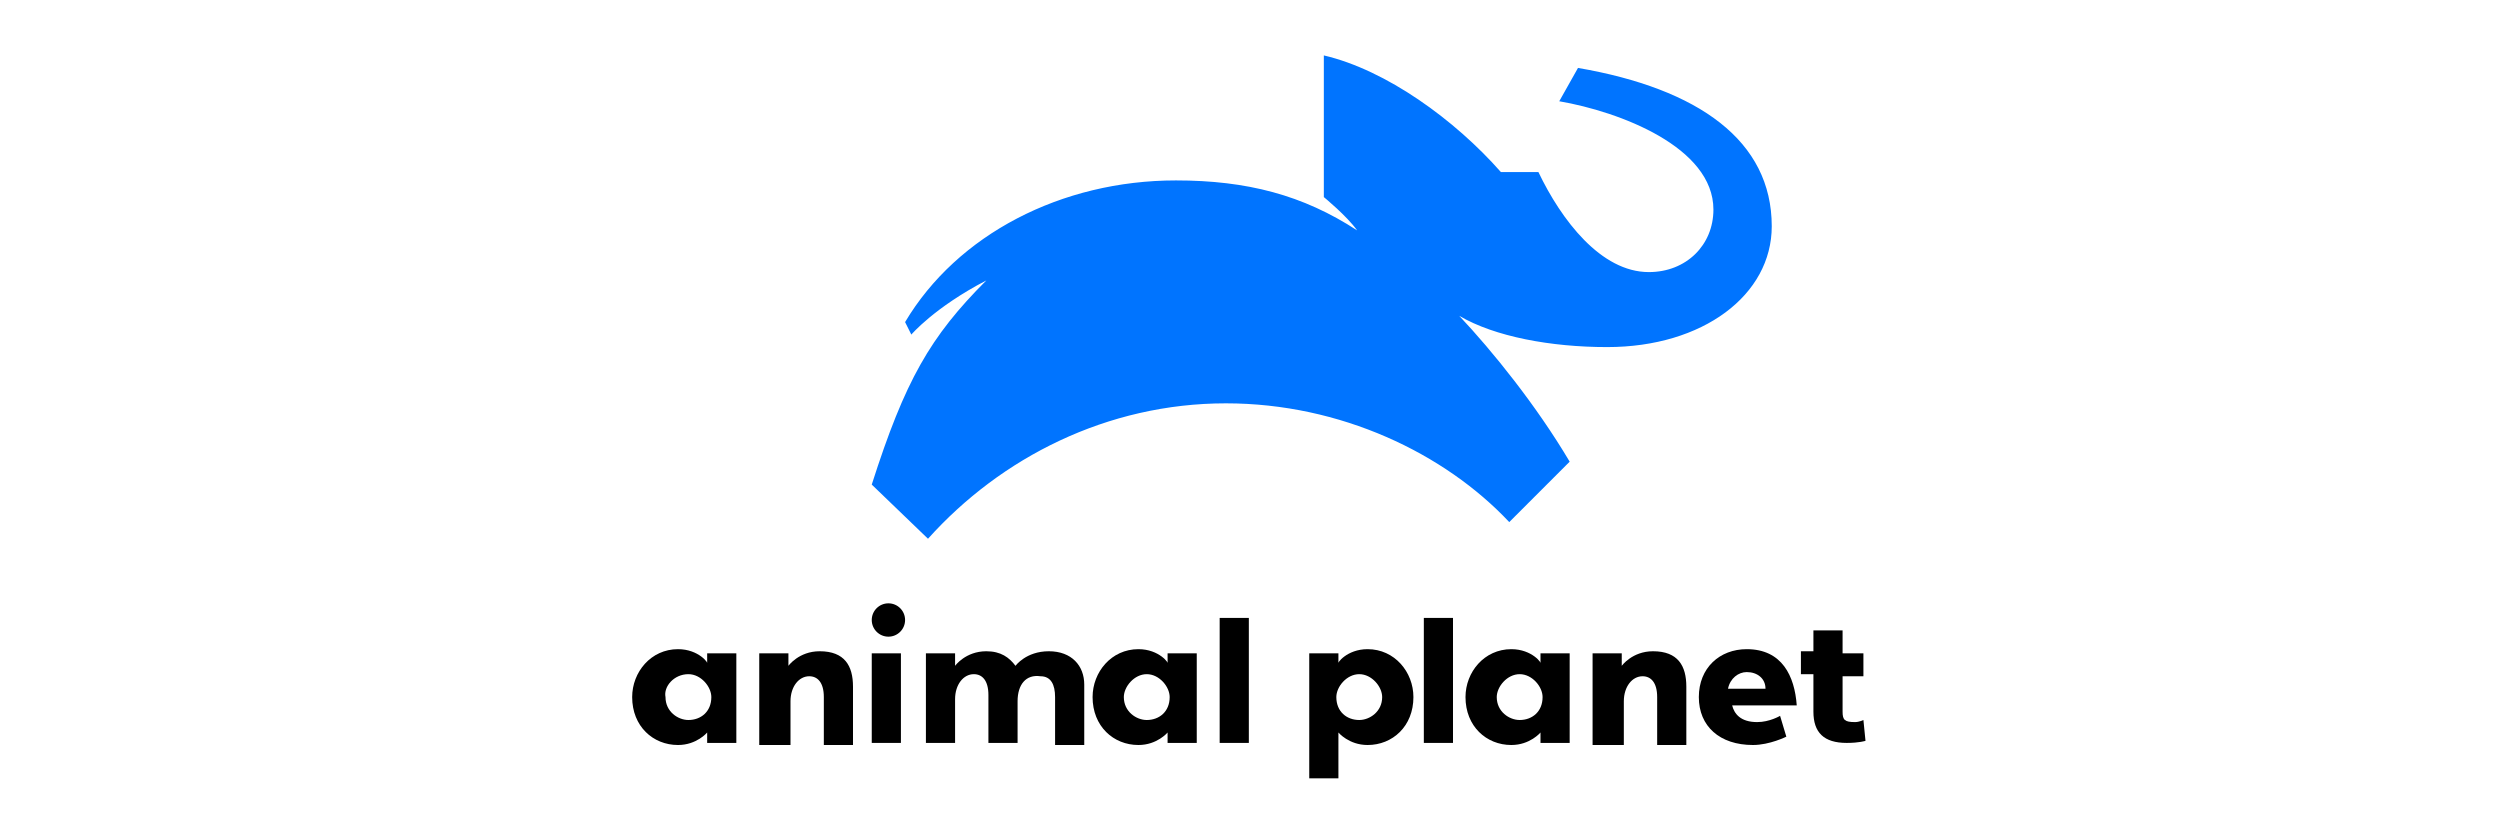
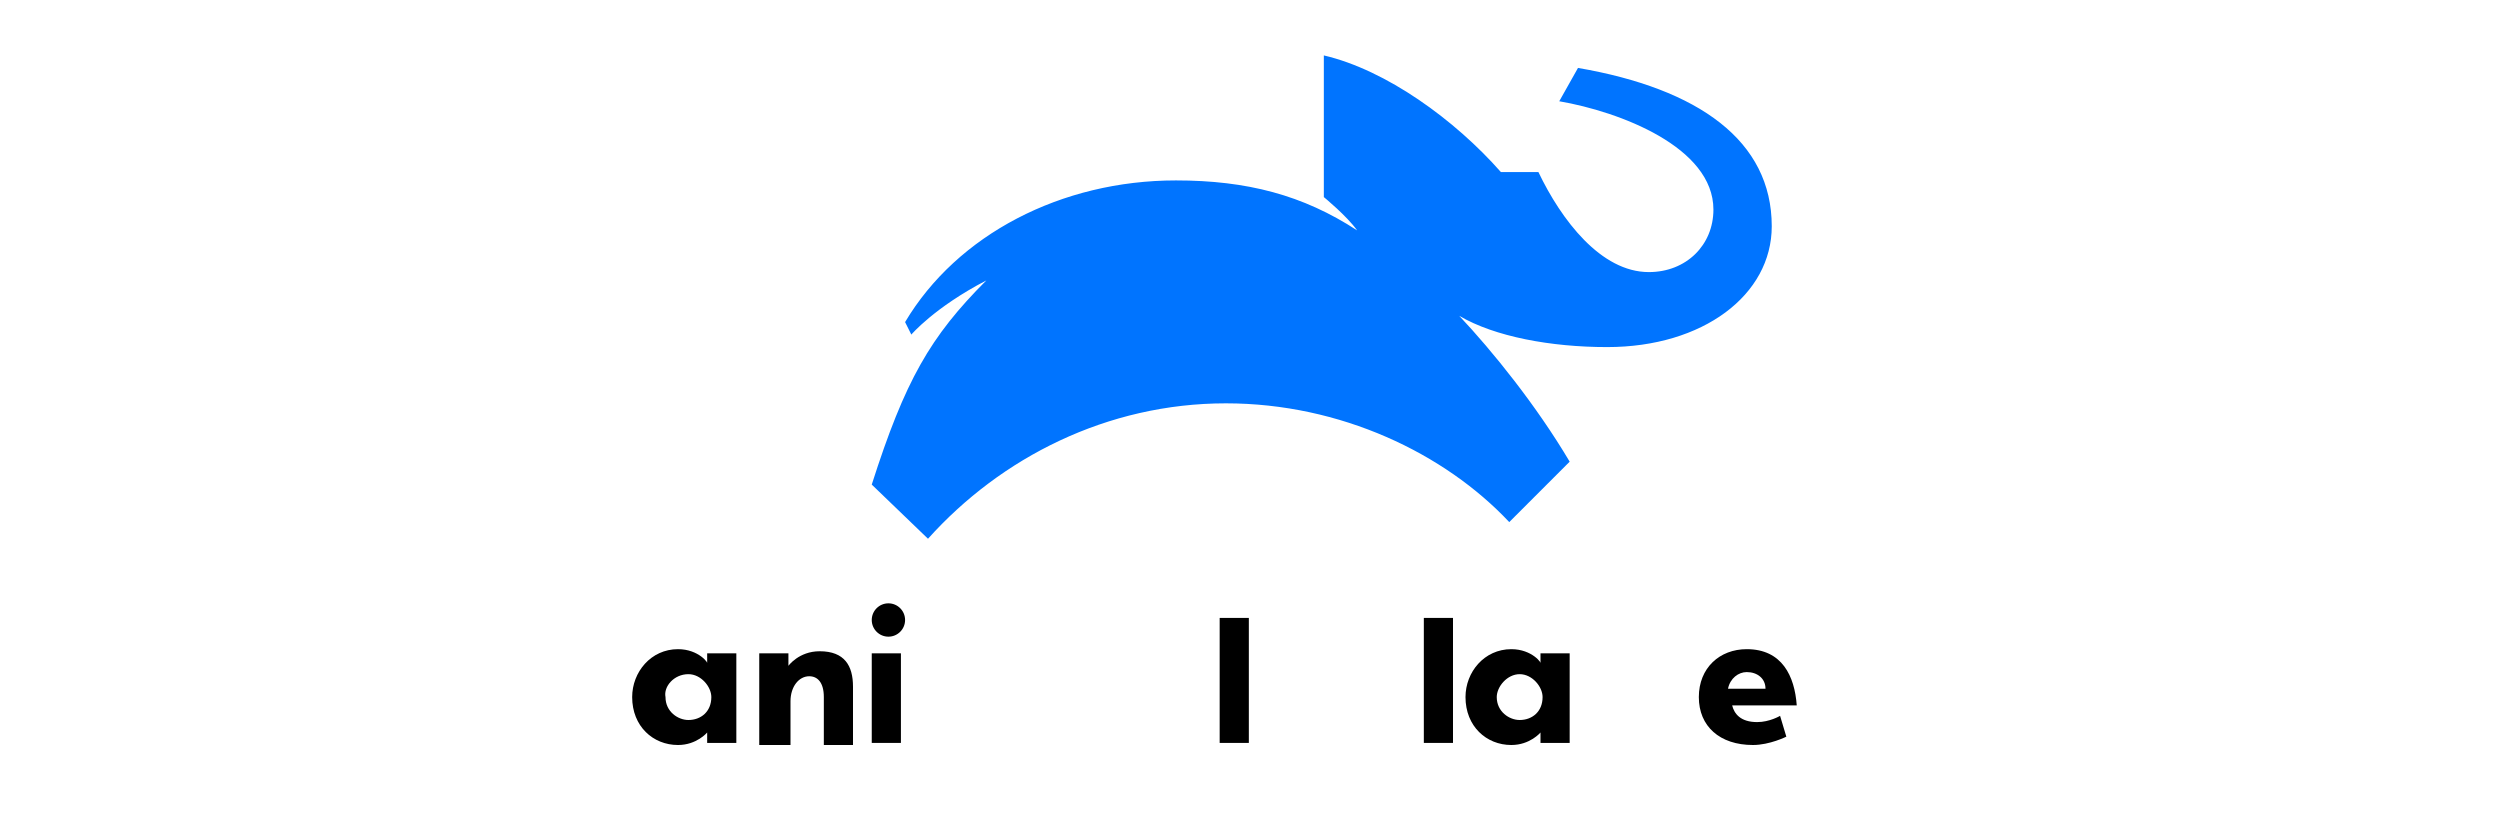
<svg xmlns="http://www.w3.org/2000/svg" version="1.1" id="Layer_1" x="0px" y="0px" viewBox="0 0 120 40" enable-background="new 0 0 120 40" xml:space="preserve">
  <g id="layer1" transform="translate(127.844,-2295.94)">
    <path id="path17862-8" d="M-95.3,2327.1c-1.3,0-2.2,1.1-2.2,2.3c0,1.4,1,2.3,2.2,2.3   c0.9,0,1.4-0.6,1.4-0.6v0.5h1.4v-4.3h-1.4v0.5C-93.8,2327.8-94.3,2327.1-95.3,2327.1L-95.3,2327.1z M-94.8,2328.3   c0.6,0,1.1,0.6,1.1,1.1c0,0.7-0.5,1.1-1.1,1.1c-0.5,0-1.1-0.4-1.1-1.1C-96,2328.9-95.5,2328.3-94.8,2328.3L-94.8,2328.3z" />
    <path id="path17866-0" d="M-91.4,2331.6v-4.3h1.4v0.6   c0,0,0.5-0.7,1.5-0.7c1.2,0,1.6,0.7,1.6,1.7v2.8h-1.4v-2.3c0-0.7-0.3-1-0.7-1c-0.5,0-0.9,0.5-0.9,1.2v2.1H-91.4z" />
    <path id="path17869-1" d="M-86,2331.6v-4.3h1.4v4.3H-86z" />
    <circle id="path17871-9" cx="-85.2" cy="2325.7" r="0.8" />
-     <path id="path17873-9" d="M-79,2329.6v2h-1.4v-2.3   c0-0.7-0.3-1-0.7-1c-0.5,0-0.9,0.5-0.9,1.2v2.1h-1.4v-4.3h1.4v0.6c0,0,0.5-0.7,1.5-0.7c0.7,0,1.1,0.3,1.4,0.7c0,0,0.5-0.7,1.6-0.7   c1.1,0,1.7,0.7,1.7,1.6v2.9h-1.4v-2.3c0-0.6-0.2-1-0.7-1C-78.6,2328.3-79,2328.8-79,2329.6L-79,2329.6z" />
-     <path id="path17877-9" d="M-73.2,2327.1c-1.3,0-2.2,1.1-2.2,2.3c0,1.4,1,2.3,2.2,2.3   c0.9,0,1.4-0.6,1.4-0.6v0.5h1.4v-4.3h-1.4v0.5C-71.7,2327.8-72.2,2327.1-73.2,2327.1L-73.2,2327.1z M-72.8,2328.3   c0.6,0,1.1,0.6,1.1,1.1c0,0.7-0.5,1.1-1.1,1.1c-0.5,0-1.1-0.4-1.1-1.1C-73.9,2328.9-73.4,2328.3-72.8,2328.3L-72.8,2328.3z" />
    <path id="path17879-8" d="M-69.3,2331.6v-6h1.4v6H-69.3z" />
    <path id="path17881-5" d="M-55.3,2327.1c-1.3,0-2.2,1.1-2.2,2.3c0,1.4,1,2.3,2.2,2.3   c0.9,0,1.4-0.6,1.4-0.6v0.5h1.4v-4.3h-1.4v0.5C-53.8,2327.8-54.3,2327.1-55.3,2327.1L-55.3,2327.1z M-54.9,2328.3   c0.6,0,1.1,0.6,1.1,1.1c0,0.7-0.5,1.1-1.1,1.1c-0.5,0-1.1-0.4-1.1-1.1C-56,2328.9-55.5,2328.3-54.9,2328.3L-54.9,2328.3z" />
    <path id="path17883-9" d="M-59.5,2331.6v-6h1.4v6H-59.5z" />
-     <path id="path17885-4" d="M-62.2,2327.1   c1.3,0,2.2,1.1,2.2,2.3c0,1.4-1,2.3-2.2,2.3c-0.9,0-1.4-0.6-1.4-0.6v2.2h-1.4v-6h1.4v0.5C-63.7,2327.8-63.2,2327.1-62.2,2327.1z    M-62.6,2328.3c-0.6,0-1.1,0.6-1.1,1.1c0,0.7,0.5,1.1,1.1,1.1c0.5,0,1.1-0.4,1.1-1.1C-61.5,2328.9-62,2328.3-62.6,2328.3   L-62.6,2328.3z" />
-     <path id="path17887-5" d="M-51.4,2331.6v-4.3h1.4v0.6   c0,0,0.5-0.7,1.5-0.7c1.2,0,1.6,0.7,1.6,1.7v2.8h-1.4v-2.3c0-0.7-0.3-1-0.7-1c-0.5,0-0.9,0.5-0.9,1.2v2.1H-51.4z" />
    <path id="path17889-4" d="M-44,2327.1   c-1.3,0-2.3,0.9-2.3,2.3c0,1.4,1,2.3,2.6,2.3c0.8,0,1.6-0.4,1.6-0.4l-0.3-1c0,0-0.5,0.3-1.1,0.3c-0.8,0-1.1-0.4-1.2-0.8h3.1   C-41.7,2328.4-42.3,2327.1-44,2327.1L-44,2327.1z M-44,2328.2c0.5,0,0.9,0.3,0.9,0.8h-1.8C-44.8,2328.5-44.4,2328.2-44,2328.2z" />
-     <path id="path17893-0" d="M-39.4,2326.3v1h1v1.1h-1v1.7   c0,0.4,0.1,0.5,0.6,0.5c0.2,0,0.4-0.1,0.4-0.1l0.1,1c0,0-0.3,0.1-0.9,0.1c-1.1,0-1.6-0.5-1.6-1.5v-1.8h-0.6v-1.1h0.6v-1H-39.4z" />
    <path id="path17895-7" fill="#0074FF" d="   M-64.3,2298.6v6.8c0,0,1.1,0.9,1.6,1.6c-2.6-1.7-5.3-2.4-8.7-2.4c-5.5,0-10.5,2.6-13,6.8l0.3,0.6c0,0,1.1-1.3,3.6-2.6   c-2.7,2.7-3.9,4.8-5.5,9.8l2.7,2.6c3.5-3.9,8.6-6.5,14.3-6.5c5.5,0,10.5,2.4,13.6,5.7l2.9-2.9c-1.6-2.7-3.7-5.3-5.3-7   c1.7,1,4.4,1.5,7.1,1.5c4.6,0,7.9-2.5,7.9-5.8c0-4.1-3.5-6.6-9.3-7.6l-0.9,1.6c2.9,0.5,7.4,2.2,7.4,5.2c0,1.7-1.3,3-3.1,3   c-2.3,0-4.2-2.5-5.3-4.8l-1.8,0C-58,2301.7-61.3,2299.3-64.3,2298.6L-64.3,2298.6z" />
  </g>
</svg>